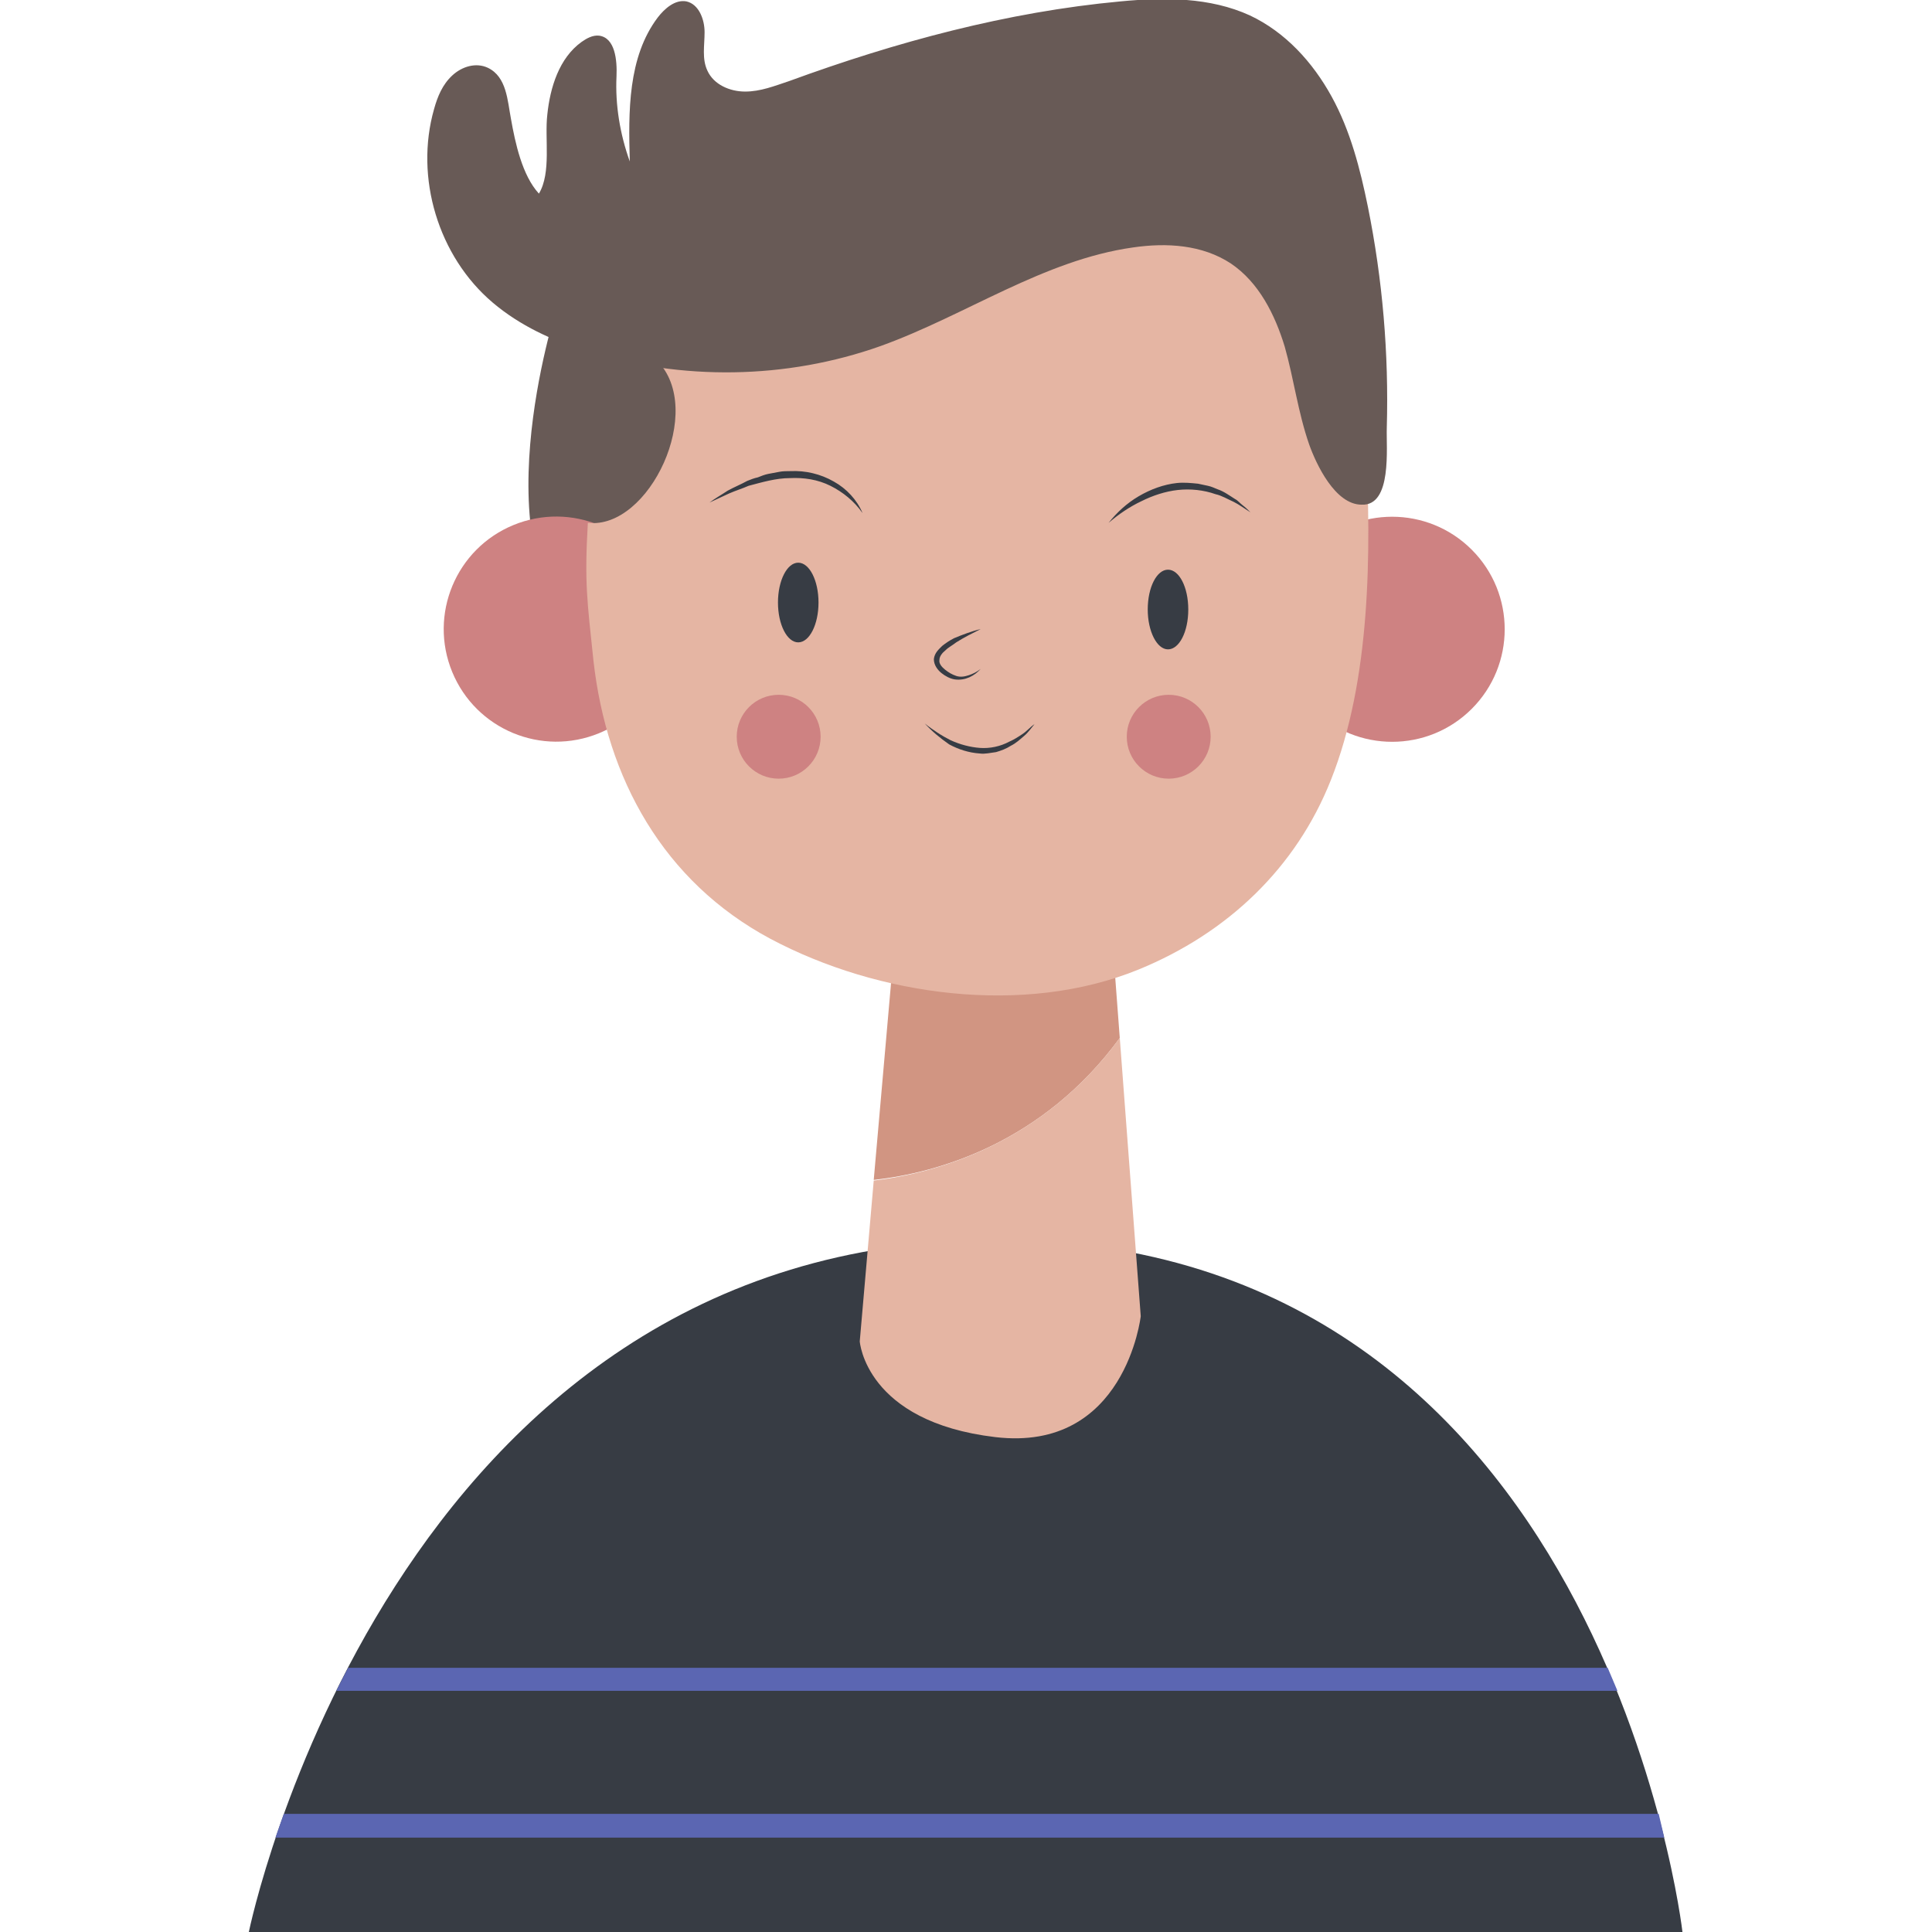
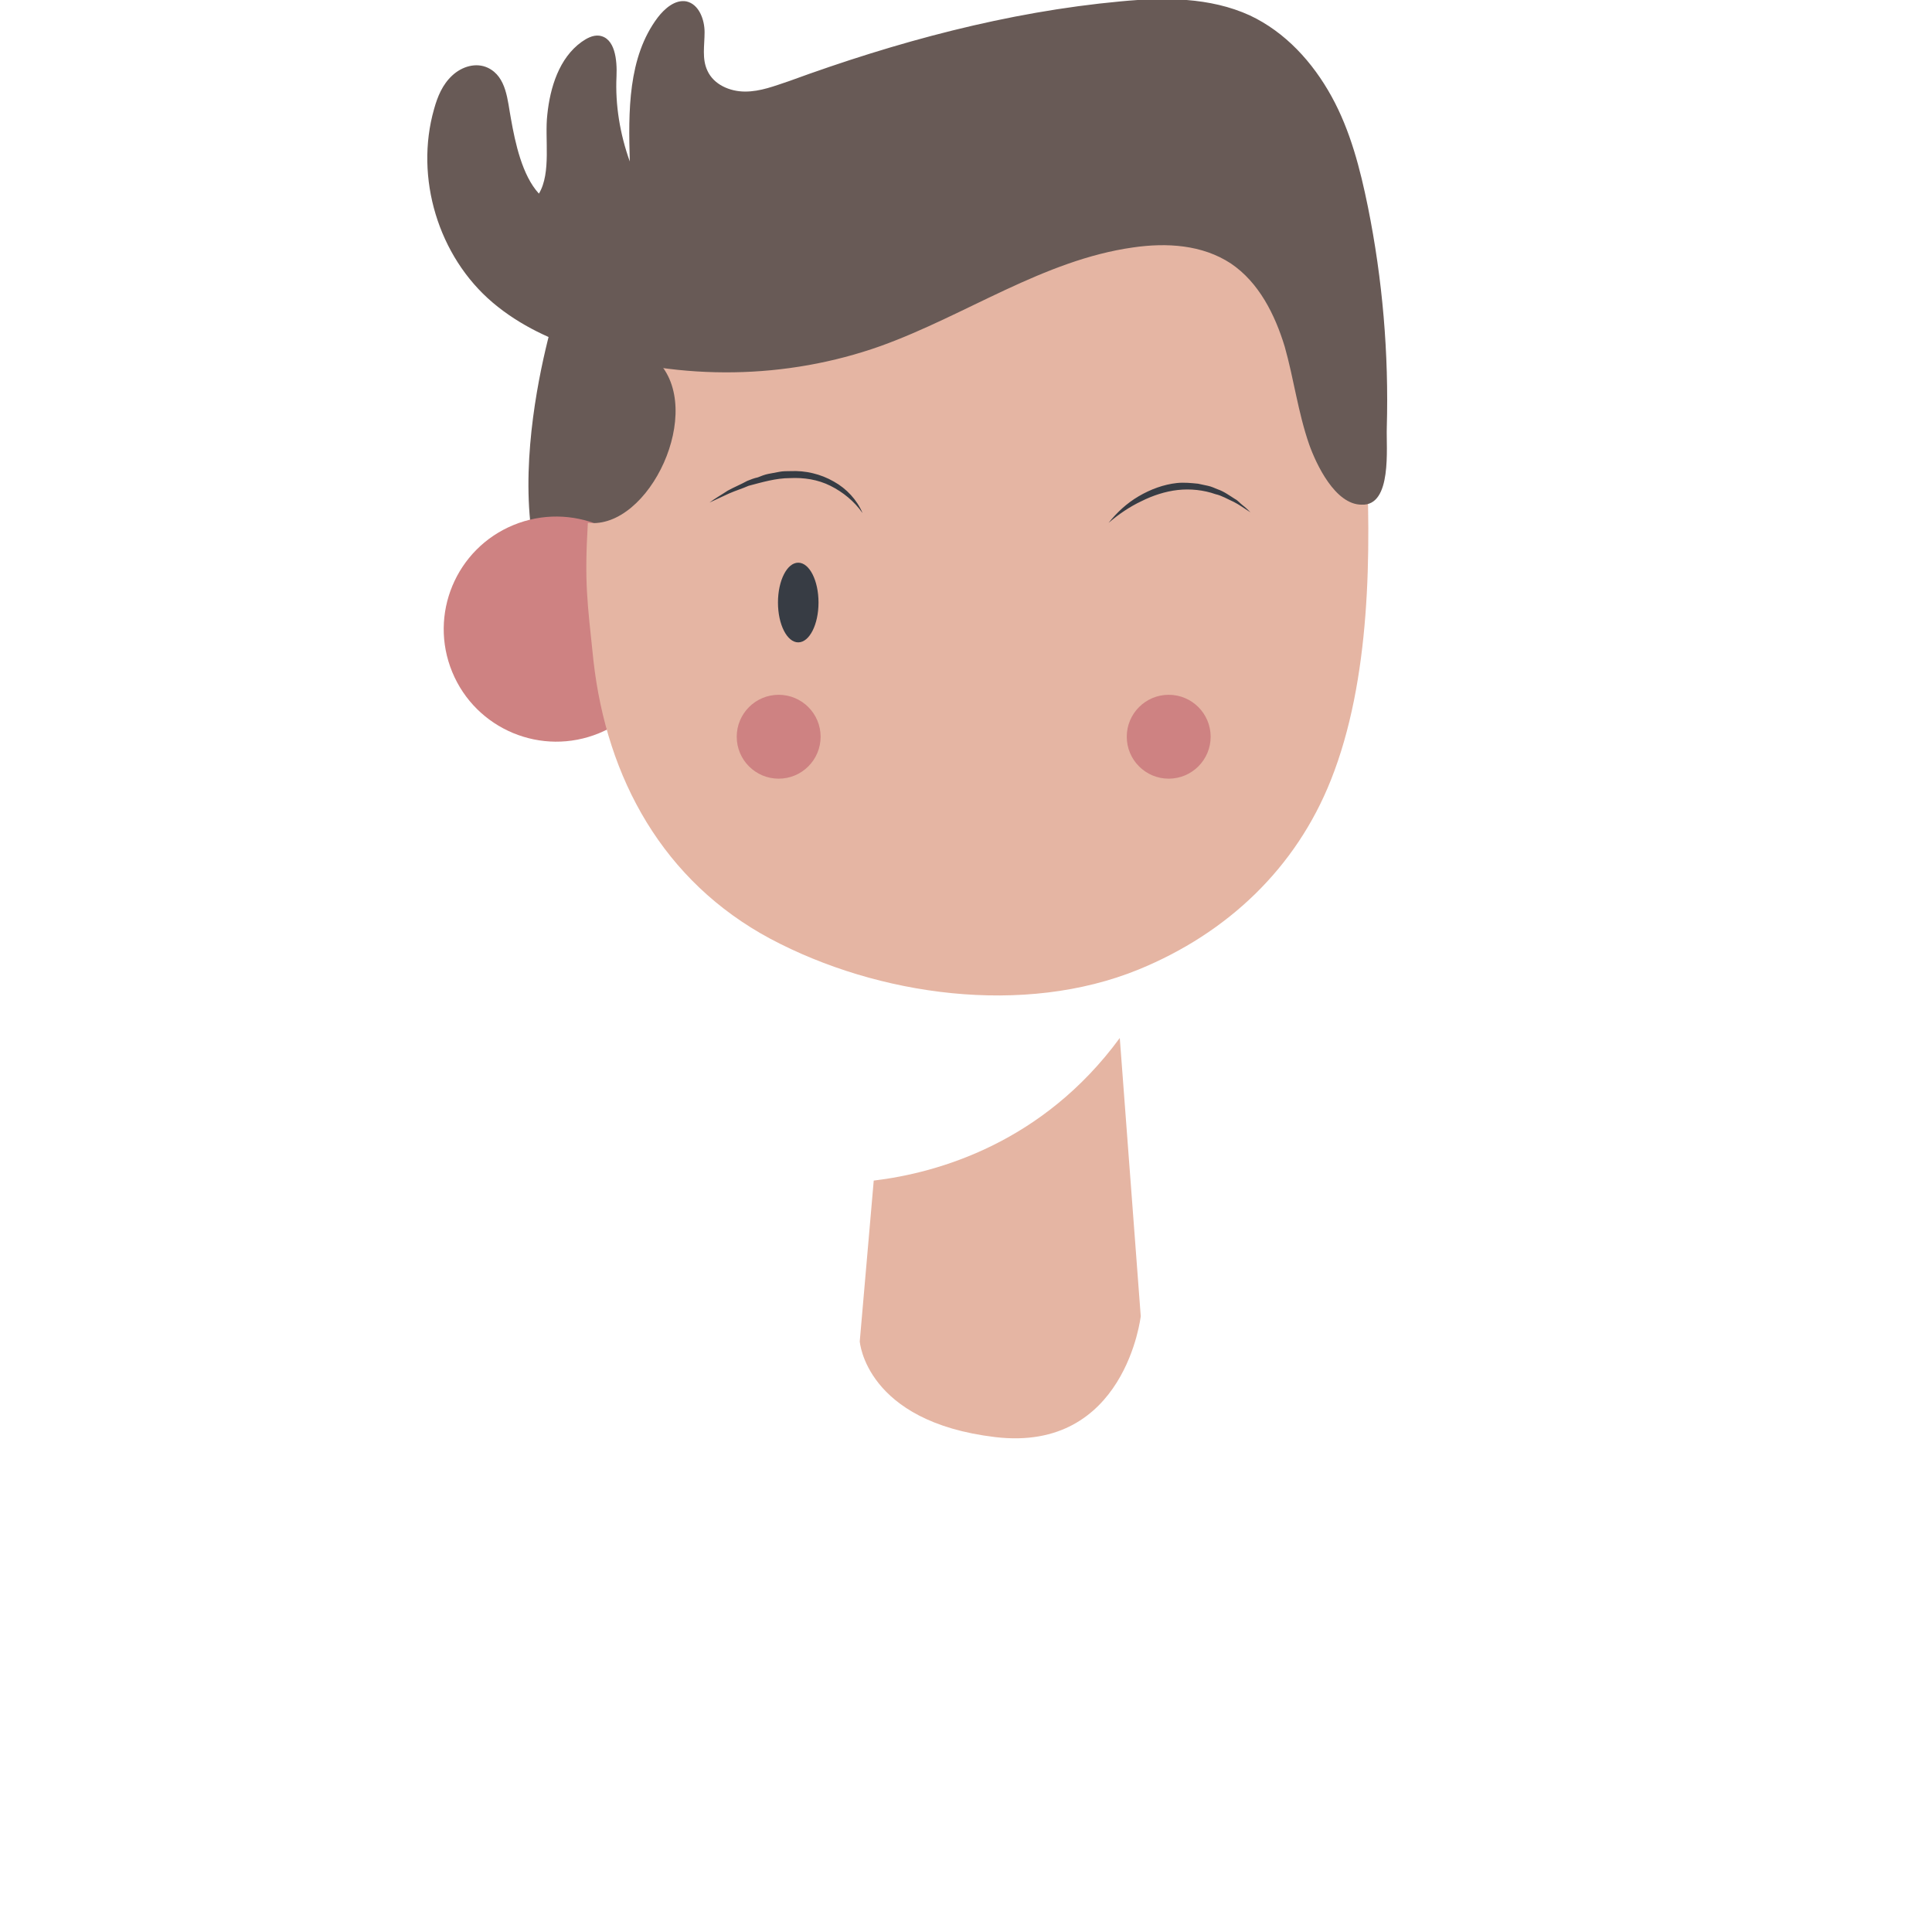
<svg xmlns="http://www.w3.org/2000/svg" viewBox="0 0 276.4 276.4">
  <style>.st2{fill:#373c44}.st3{fill:#ce8282}.st5{fill:#e5b5a3}.st7{fill:#685a56}.st8{fill:#5b66b2}</style>
  <g id="OBJECTS">
    <path d="M98.7 49.2l-19.1-5s-11.5 35.7 4.5 47.9c16 12.2 14.6-42.9 14.6-42.9z" class="st7" />
-     <path d="M35.6 276.4s20.2-99 107-99 98.1 99 98.1 99H35.6z" class="st2" />
    <circle cx="79.6" cy="90" r="16.1" class="st3" transform="rotate(-22.392 79.6 90.044)" />
-     <circle cx="199.2" cy="90" r="16.1" class="st3" transform="rotate(-45 199.216 90.051)" />
-     <path fill="#d19582" d="M160.2 148.5l-2.7-35.8-27.9 3.8-4.6 52.3c9.2-1 24.2-5.3 35.2-20.3z" />
    <path d="M94 51.6c7 7-1.1 24.2-9.9 23.2-.5 8.6-.1 11.1.8 19.7 1.9 16.9 10 31.6 25.3 39.8 15.4 8.2 36.3 11.1 52.7 4.4 12.7-5.2 22.5-14.5 27.5-27.1 5.7-14.3 5.8-32.6 5-48C192.6 6.3 146 7.1 146 7.1s-34.9 1.6-52 44.5zM125 168.9l-2 23s.8 11.5 19.4 13.7c18.6 2.2 20.8-17.3 20.8-17.3l-3-39.8c-11 15-26 19.3-35.2 20.4z" class="st5" />
    <ellipse cx="114.2" cy="86.2" class="st2" rx="2.9" ry="5.7" />
-     <path d="M170 87.2c0 3.2-1.3 5.7-2.9 5.7-1.6 0-2.9-2.6-2.9-5.7 0-3.2 1.3-5.7 2.9-5.7 1.6 0 2.9 2.5 2.9 5.7zM140.3 90c-1.2.6-2.4 1.2-3.5 1.9-.5.4-1.1.7-1.5 1.1-.5.4-.9.9-.9 1.4-.1.5.3 1 .8 1.4.5.4 1 .7 1.6.9.6.2 1.2.1 1.8-.1.6-.2 1.2-.5 1.7-.9-.9 1-2.2 1.7-3.7 1.5-.7-.1-1.4-.5-1.9-.9s-1.1-1.1-1.1-2c.1-.9.7-1.4 1.2-1.9.5-.4 1.1-.8 1.7-1.1 1.2-.5 2.5-1 3.8-1.3zM132.3 103.5c.6.5 1.2.9 1.8 1.3.6.4 1.3.8 1.9 1.1 1.3.6 2.8 1 4.2 1.1 1.4.1 2.9-.2 4.2-.9.7-.3 1.3-.7 1.9-1.1.6-.4 1.1-1 1.7-1.4-.5.6-.9 1.2-1.5 1.7s-1.1 1-1.9 1.4c-.6.4-1.4.7-2.1.9-.8.1-1.6.3-2.3.2-1.6-.1-3.1-.6-4.4-1.3-1.3-.9-2.5-1.9-3.5-3z" class="st2" />
    <circle cx="111.4" cy="105.4" r="6" class="st3" />
    <circle cx="167.2" cy="105.4" r="6" class="st3" />
    <path d="M187.3 63.6c-1.6-4.6-2.2-9.4-3.5-14-1.4-4.6-3.7-9.2-7.7-11.9-4.1-2.7-9.2-3-14-2.3-12.8 1.8-23.9 9.7-36.1 14.1-13.5 4.8-28.5 5-42.2.7-4.8-1.5-9.4-3.6-13.3-6.9-7.8-6.6-11.2-17.9-8.4-27.7.5-1.8 1.2-3.5 2.6-4.8s3.4-1.9 5.1-1.1c2.7 1.3 2.8 4.7 3.3 7.3.6 3.4 1.6 8.1 4 10.7 1.8-3 .8-7.9 1.2-11.3.4-3.9 1.7-8.1 4.9-10.4.7-.5 1.6-1 2.5-.9 2.3.3 2.6 3.5 2.5 5.8-.2 4.1.5 8.3 1.9 12.2-.2-7.1-.3-14.9 4-20.6 1-1.3 2.5-2.6 4.1-2.3 1.8.4 2.6 2.6 2.6 4.4 0 1.9-.4 3.8.4 5.5.9 2 3.2 3 5.4 3s4.2-.8 6.3-1.5C128.2 6 144.1 1.7 160.3.2c6.3-.6 12.8-.6 18.5 2 5.1 2.4 9 6.7 11.7 11.6 2.7 4.9 4.1 10.4 5.2 15.8 2.1 10.4 3 21 2.7 31.6-.1 2.8.8 11.2-3.6 11-3.8 0-6.5-5.8-7.5-8.6z" class="st7" />
-     <path d="M231.4 241.9H48.1l1.7-3.3H230zM238.1 262.9H39.4l1.2-3.4h196.7z" class="st8" />
    <path d="M158.6 74.8c1.2-1.5 2.6-2.8 4.3-3.8 1.7-1 3.6-1.7 5.5-1.9 1-.1 2 0 3 .1l1.4.3c.5.1.9.3 1.4.5.9.3 1.7.9 2.5 1.4.4.2.7.6 1.1.9.4.3.7.6 1.1 1-.8-.5-1.6-1.1-2.4-1.5-.9-.4-1.7-.9-2.6-1.1-1.7-.6-3.6-.8-5.4-.6-1.8.2-3.6.8-5.2 1.6-1.7.8-3.3 1.9-4.7 3.1zM123.4 73.4c-1.2-1.7-2.8-3-4.6-3.9-1.8-.9-3.8-1.2-5.8-1.1-2 0-4 .6-5.9 1.1-.9.4-1.9.7-2.8 1.1-.9.4-1.9.9-2.8 1.3.8-.6 1.7-1.1 2.6-1.7.9-.5 1.9-.9 2.8-1.4.5-.2 1-.4 1.5-.5.5-.2 1-.4 1.5-.5l1.6-.3c.5-.1 1.1-.1 1.6-.1 2.1-.1 4.3.4 6.2 1.5 1.8 1 3.3 2.6 4.1 4.5z" class="st2" />
  </g>
</svg>